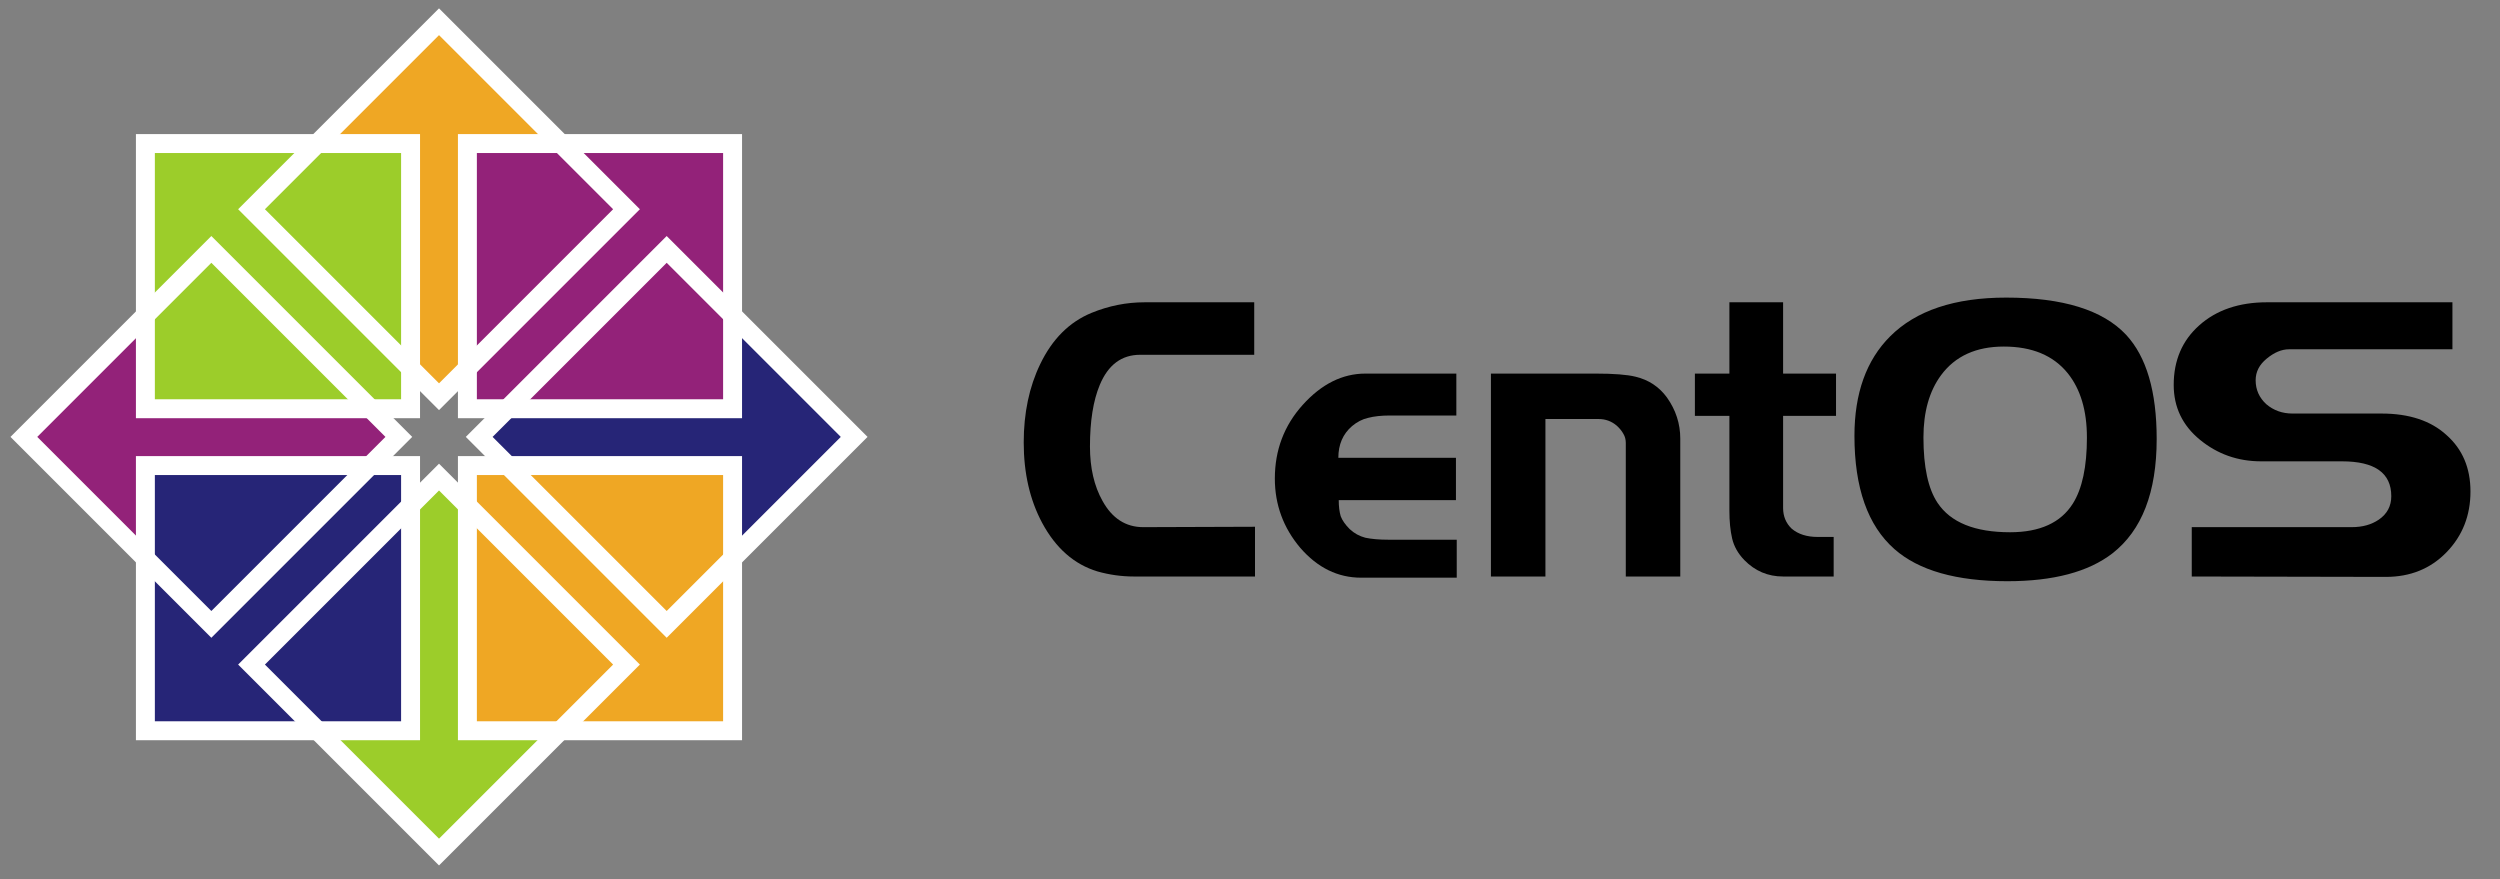
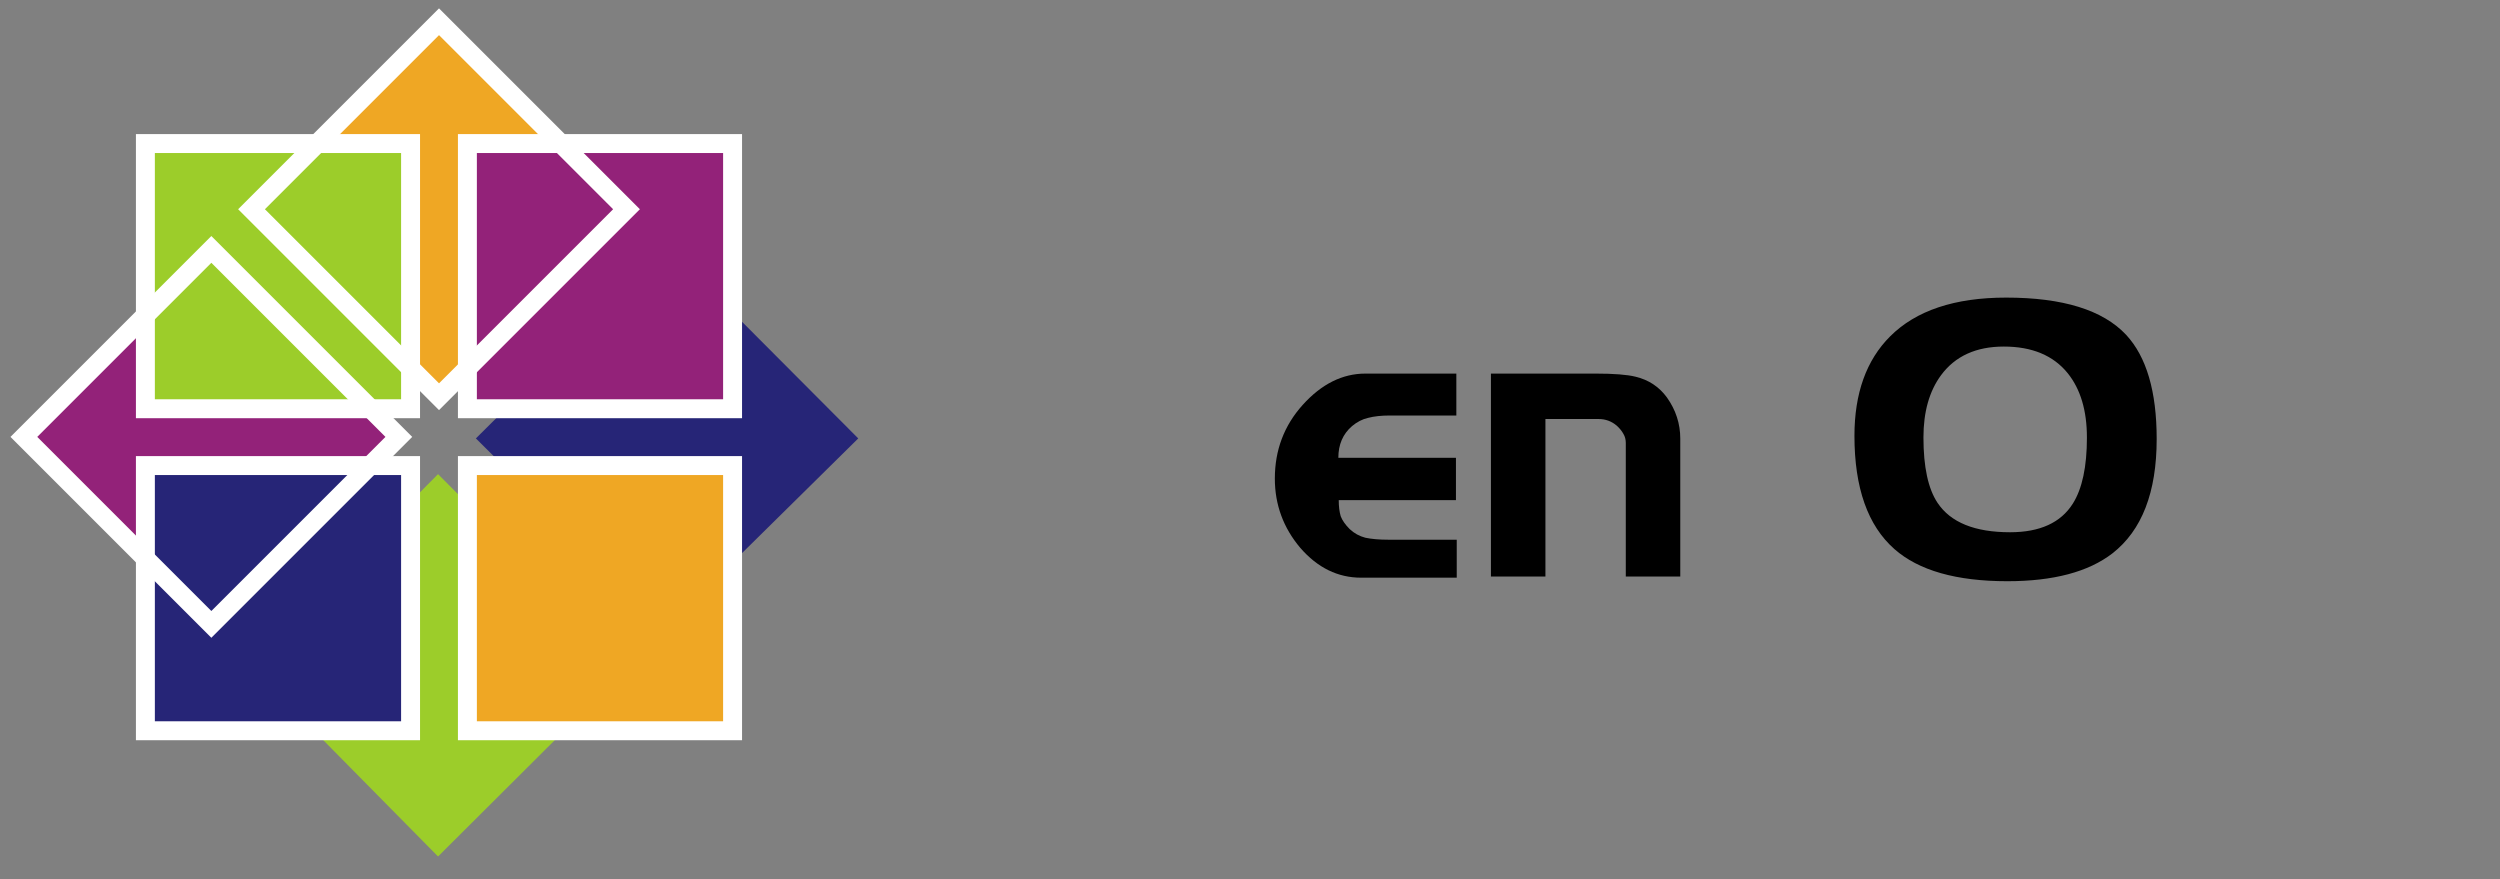
<svg xmlns="http://www.w3.org/2000/svg" version="1.2" width="448.507" height="157.74" id="svg3037">
  <rect width="100%" height="100%" fill="#808080" stroke="none" />
  <defs id="defs3039">
    <clipPath id="clipPath4429">
      <g transform="matrix(0.995,0,0,1,1.786,0)" id="g4431">
        <path d="m 322.541,2800.938 -4.435,5.73 -4.435,-5.73 0,-43.143 -18.94,0 23.375,-25.537 23.131,25.537 -18.696,0 0,43.143 z" id="path4433" style="fill:#efa724;fill-opacity:1;fill-rule:evenodd;stroke:none;stroke-width:30;marker:none;visibility:visible;display:inline;overflow:visible" />
      </g>
    </clipPath>
    <clipPath id="clipPath10282">
      <rect width="262.632" height="262.632" x="179.241" y="2559.697" id="rect10284" style="fill:#8c8c8c;fill-opacity:0.955;stroke:#000000;stroke-width:1.758;stroke-linecap:round;stroke-linejoin:miter;stroke-miterlimit:4;stroke-opacity:0.089;stroke-dasharray:none;stroke-dashoffset:0" />
    </clipPath>
  </defs>
  <g transform="translate(-177.249,453.356)" id="layer1">
    <rect width="448.507" height="157.74" x="177.249" y="-453.356" id="CENTOSARTWORK" style="fill:#ffffff;fill-opacity:0;stroke:none" />
    <flowRoot transform="matrix(0.874,0,0,0.874,29.305,-26.773)" id="flowRoot4519" xml:space="preserve" style="font-size:10px;font-style:normal;font-variant:normal;font-weight:200;font-stretch:normal;text-align:start;line-height:125%;writing-mode:lr-tb;text-anchor:start;fill:#000000;fill-opacity:1;stroke:none;font-family:Denmark;-inkscape-font-specification:Denmark Ultra-Light">
      <flowRegion id="flowRegion4521">
        <rect width="299.813" height="299.813" x="36.77" y="133.123" id="rect4523" />
      </flowRegion>
      <flowPara id="flowPara4525" style="font-size:30px" />
    </flowRoot>
    <g transform="matrix(1.757,0,0,1.757,-66.074,-1420.292)" id="g6491" />
    <g transform="matrix(0.89,0,0,0.89,-455.992,-754.272)" clip-path="url(#clipPath10282)" id="g3880" style="stroke:#ffffff;stroke-width:0.354;stroke-miterlimit:4;stroke-opacity:1;stroke-dasharray:none" />
    <g transform="matrix(0.874,0,0,0.874,-200.922,-778.896)" id="g10302">
      <g transform="matrix(1.067,0,0,1,-26.936,-4.1328125e-5)" id="g10304" />
      <g transform="matrix(1.072,0,0,1,-28.851,-4.1328125e-5)" clip-path="url(#clipPath4429)" id="g10308" />
    </g>
    <g transform="matrix(0.215,0,0,0.215,207.408,-612.259)" id="g9335">
      <g transform="matrix(1.181,0,0,1.181,586.421,-1141.372)" id="g13583">
        <g transform="translate(-556.833,-494.556)" id="g13467">
          <g transform="matrix(0,-3.777,3.777,0,-6968.629,3636.305)" id="g13395">
            <g transform="translate(16.28,-899.167)" id="g13397">
              <g transform="matrix(1.067,0,0,1,-26.936,-4.1328125e-5)" id="g13399">
                <path d="m 323.367,2798.161 -5.406,5.801 -5.406,-5.801 0,-40.826 -18.013,0 23.419,-24.898 23.025,24.898 -17.619,0 -10e-6,40.826 z" id="path13401" style="fill:#932279;fill-opacity:1;fill-rule:evenodd;stroke:none;stroke-width:30;marker:none;visibility:visible;display:inline;overflow:visible" />
              </g>
              <g transform="matrix(1.072,0,0,1,-28.851,-4.1328125e-5)" clip-path="url(#clipPath4429)" id="g13405" />
            </g>
          </g>
          <g transform="matrix(3.777,0,0,3.777,-988.71,-4824.494)" id="g13407">
            <g transform="translate(16.28,-899.167)" id="g13409">
              <g transform="matrix(1.067,0,0,1,-26.936,-4.1328125e-5)" id="g13411">
                <path d="m 323.367,2798.161 -5.406,5.801 -5.406,-5.801 0,-40.826 -18.013,0 23.419,-24.898 23.025,24.898 -17.619,0 -10e-6,40.826 z" id="path13413" style="fill:#efa724;fill-opacity:1;fill-rule:evenodd;stroke:none;stroke-width:30;marker:none;visibility:visible;display:inline;overflow:visible" />
              </g>
              <g transform="matrix(1.072,0,0,1,-28.851,-4.1328125e-5)" clip-path="url(#clipPath4429)" id="g13417" />
            </g>
          </g>
          <g transform="matrix(0,3.777,-3.777,0,10868.313,1216.913)" id="g13419">
            <g transform="matrix(1.067,0,0,1,-26.936,-4.1328125e-5)" id="g13421">
              <path d="m 323.367,2798.161 -5.406,5.801 -5.406,-5.801 0,-40.826 -18.013,0 23.419,-24.898 23.025,24.898 -17.619,0 -10e-6,40.826 z" id="path13423" style="fill:#262577;fill-opacity:1;fill-rule:evenodd;stroke:none;stroke-width:30;marker:none;visibility:visible;display:inline;overflow:visible" />
            </g>
            <g transform="matrix(1.072,0,0,1,-28.851,-4.1328125e-5)" clip-path="url(#clipPath4429)" id="g13427" />
          </g>
          <g transform="matrix(-3.777,0,0,-3.777,1492.17,9616.223)" id="g13429">
            <g transform="translate(16.28,-899.167)" id="g13431">
              <g transform="matrix(1.067,0,0,1,-26.936,-4.1328125e-5)" id="g13433">
                <path d="m 323.367,2798.161 -5.406,5.801 -5.406,-5.801 0,-40.826 -18.013,0 23.419,-24.898 23.025,24.898 -17.619,0 -10e-6,40.826 z" id="path13435" style="fill:#9ccd2a;fill-opacity:1;fill-rule:evenodd;stroke:none;stroke-width:30;marker:none;visibility:visible;display:inline;overflow:visible" />
              </g>
              <g transform="matrix(1.072,0,0,1,-28.851,-4.1328125e-5)" clip-path="url(#clipPath4429)" id="g13439" />
            </g>
          </g>
          <g transform="matrix(3.777,0,0,3.777,-2493.849,-6445.18)" id="g13441">
            <rect width="49.606" height="49.606" x="671.984" y="2285.789" id="rect13443" style="fill:#9ccd2a;fill-opacity:1;stroke:#ffffff;stroke-width:3.543;stroke-linecap:butt;stroke-linejoin:miter;stroke-miterlimit:4;stroke-opacity:1;stroke-dasharray:none;stroke-dashoffset:0" />
            <rect width="49.606" height="49.606" x="732.221" y="2285.789" id="rect13445" style="fill:#932279;fill-opacity:1;stroke:#ffffff;stroke-width:3.543;stroke-linecap:butt;stroke-linejoin:miter;stroke-miterlimit:4;stroke-opacity:1;stroke-dasharray:none;stroke-dashoffset:0" />
            <rect width="49.606" height="49.606" x="732.221" y="2346.026" id="rect13447" style="fill:#efa724;fill-opacity:1;stroke:#ffffff;stroke-width:3.543;stroke-linecap:butt;stroke-linejoin:miter;stroke-miterlimit:4;stroke-opacity:1;stroke-dasharray:none;stroke-dashoffset:0" />
            <rect width="49.606" height="49.606" x="671.984" y="2346.026" id="rect13449" style="fill:#262577;fill-opacity:1;stroke:#ffffff;stroke-width:3.543;stroke-linecap:butt;stroke-linejoin:miter;stroke-miterlimit:4;stroke-opacity:1;stroke-dasharray:none;stroke-dashoffset:0" />
          </g>
          <rect width="187.367" height="187.367" x="-1723.575" y="1664.69" transform="matrix(0.707,-0.707,0.707,0.707,0,0)" id="rect13459" style="fill:none;stroke:#ffffff;stroke-width:13.383;stroke-linecap:butt;stroke-linejoin:miter;stroke-miterlimit:4;stroke-opacity:1;stroke-dasharray:none;stroke-dashoffset:0" />
          <rect width="187.367" height="187.367" x="-1496.057" y="1664.69" transform="matrix(0.707,-0.707,0.707,0.707,0,0)" id="rect13461" style="fill:none;stroke:#ffffff;stroke-width:13.383;stroke-linecap:butt;stroke-linejoin:miter;stroke-miterlimit:4;stroke-opacity:1;stroke-dasharray:none;stroke-dashoffset:0" />
-           <rect width="187.367" height="187.367" x="-1496.057" y="1892.207" transform="matrix(0.707,-0.707,0.707,0.707,0,0)" id="rect13463" style="fill:none;stroke:#ffffff;stroke-width:13.383;stroke-linecap:butt;stroke-linejoin:miter;stroke-miterlimit:4;stroke-opacity:1;stroke-dasharray:none;stroke-dashoffset:0" />
-           <rect width="187.367" height="187.367" x="-1723.575" y="1892.207" transform="matrix(0.707,-0.707,0.707,0.707,0,0)" id="rect13465" style="fill:none;stroke:#ffffff;stroke-width:13.383;stroke-linecap:butt;stroke-linejoin:miter;stroke-miterlimit:4;stroke-opacity:1;stroke-dasharray:none;stroke-dashoffset:0" />
        </g>
      </g>
    </g>
    <g transform="matrix(1.437,0,0,1.436,1899.608,-1416.099)" id="text4851" style="font-size:48.941px;font-style:normal;font-variant:normal;font-weight:200;font-stretch:normal;fill:#000000;fill-opacity:1;stroke:none;font-family:Denmark;-inkscape-font-specification:Denmark Ultra-Light">
-       <path d="m -1041.898,742.458 -15.123,0 c -1.534,0 -3.051,-0.212 -4.551,-0.636 -2.904,-0.881 -5.204,-2.904 -6.901,-6.069 -1.534,-2.871 -2.3,-6.215 -2.3,-10.033 0,-3.687 0.685,-6.95 2.056,-9.788 1.501,-3.132 3.638,-5.269 6.411,-6.411 2.153,-0.881 4.356,-1.321 6.607,-1.321 l 13.703,0 0,6.558 -14.242,0 c -2.317,2e-5 -3.997,1.256 -5.041,3.768 -0.816,1.958 -1.224,4.519 -1.224,7.684 0,2.675 0.522,4.943 1.566,6.803 1.207,2.186 2.904,3.279 5.09,3.279 l 13.948,-0.049 0,6.215" id="path5043" />
      <path d="m -1016.712,742.605 -11.942,0 c -2.904,0 -5.432,-1.24 -7.586,-3.72 -2.121,-2.512 -3.181,-5.4 -3.181,-8.662 0,-3.556 1.158,-6.623 3.475,-9.201 2.349,-2.61 4.959,-3.915 7.83,-3.915 l 11.354,0 0,5.237 -8.32,0 c -1.044,2e-5 -1.941,0.098 -2.692,0.294 -0.718,0.163 -1.387,0.506 -2.007,1.028 -1.142,0.979 -1.713,2.3 -1.713,3.964 l 14.682,0 0,5.286 -14.633,0 c 0,0.783 0.082,1.452 0.245,2.007 0.196,0.522 0.571,1.06 1.126,1.615 0.555,0.522 1.207,0.881 1.958,1.077 0.783,0.163 1.729,0.245 2.838,0.245 l 8.565,0 0,4.747" id="path5045" />
      <path d="m -988.804,742.458 -6.803,0 0,-16.689 c -2e-5,-0.424 -0.098,-0.799 -0.294,-1.126 -0.196,-0.359 -0.473,-0.701 -0.832,-1.028 -0.653,-0.555 -1.403,-0.832 -2.251,-0.832 l -6.656,0 0,19.674 -6.803,0 0,-25.351 13.018,0 c 2.317,3e-5 3.997,0.131 5.041,0.392 1.631,0.392 2.936,1.256 3.915,2.594 1.109,1.566 1.664,3.279 1.664,5.139 l 0,17.227" id="path5047" />
-       <path d="m -969.361,722.392 -6.607,0 0,11.501 c -10e-6,1.044 0.359,1.909 1.077,2.594 0.816,0.685 1.892,1.028 3.23,1.028 l 2.007,0 0,4.943 -6.313,0 c -1.892,0 -3.507,-0.685 -4.845,-2.055 -0.783,-0.816 -1.289,-1.713 -1.517,-2.692 -0.228,-0.979 -0.343,-2.137 -0.343,-3.475 l 0,-11.844 -4.307,0 0,-5.286 4.307,0 0,-8.907 6.705,0 0,8.907 6.607,0 0,5.286" id="path5049" />
      <path d="m -929.328,725.28 c -4e-5,6.656 -1.843,11.419 -5.53,14.291 -3.002,2.317 -7.374,3.475 -13.116,3.475 -6.362,0 -11.061,-1.338 -14.095,-4.013 -3.328,-2.936 -4.992,-7.651 -4.992,-14.144 0,-5.318 1.485,-9.462 4.454,-12.431 3.23,-3.23 8.059,-4.845 14.486,-4.845 7.08,4e-5 12.072,1.55 14.976,4.649 2.545,2.741 3.817,7.08 3.817,13.018 m -8.711,-0.196 c -3e-5,-3.361 -0.799,-6.036 -2.398,-8.026 -1.795,-2.219 -4.454,-3.328 -7.977,-3.328 -3.458,3e-5 -6.069,1.191 -7.831,3.573 -1.468,1.99 -2.202,4.584 -2.202,7.782 -1e-5,3.687 0.587,6.411 1.762,8.173 1.631,2.447 4.649,3.671 9.054,3.671 3.719,0 6.33,-1.191 7.831,-3.573 1.175,-1.86 1.762,-4.617 1.762,-8.271" id="path5051" />
-       <path d="m -890.153,731.838 c -4e-5,3.002 -0.995,5.53 -2.985,7.586 -1.99,2.056 -4.519,3.083 -7.586,3.083 l -24.226,-0.049 0,-6.167 19.968,0 c 1.338,0 2.463,-0.31 3.377,-0.93 1.044,-0.718 1.566,-1.697 1.566,-2.936 -3e-5,-2.904 -2.056,-4.356 -6.167,-4.356 l -10.082,0 c -2.904,10e-6 -5.449,-0.897 -7.635,-2.692 -2.186,-1.794 -3.279,-4.078 -3.279,-6.852 0,-3.067 1.06,-5.547 3.181,-7.439 2.153,-1.925 4.976,-2.887 8.467,-2.888 l 23.149,0 0,5.873 -20.408,0 c -0.914,2e-5 -1.843,0.392 -2.79,1.175 -0.914,0.75 -1.37,1.648 -1.37,2.692 -10e-6,1.175 0.44,2.17 1.321,2.985 0.914,0.783 2.007,1.175 3.279,1.175 l 11.11,0 c 3.458,2e-5 6.167,0.897 8.124,2.692 1.99,1.762 2.985,4.111 2.985,7.047" id="path5053" />
    </g>
  </g>
</svg>